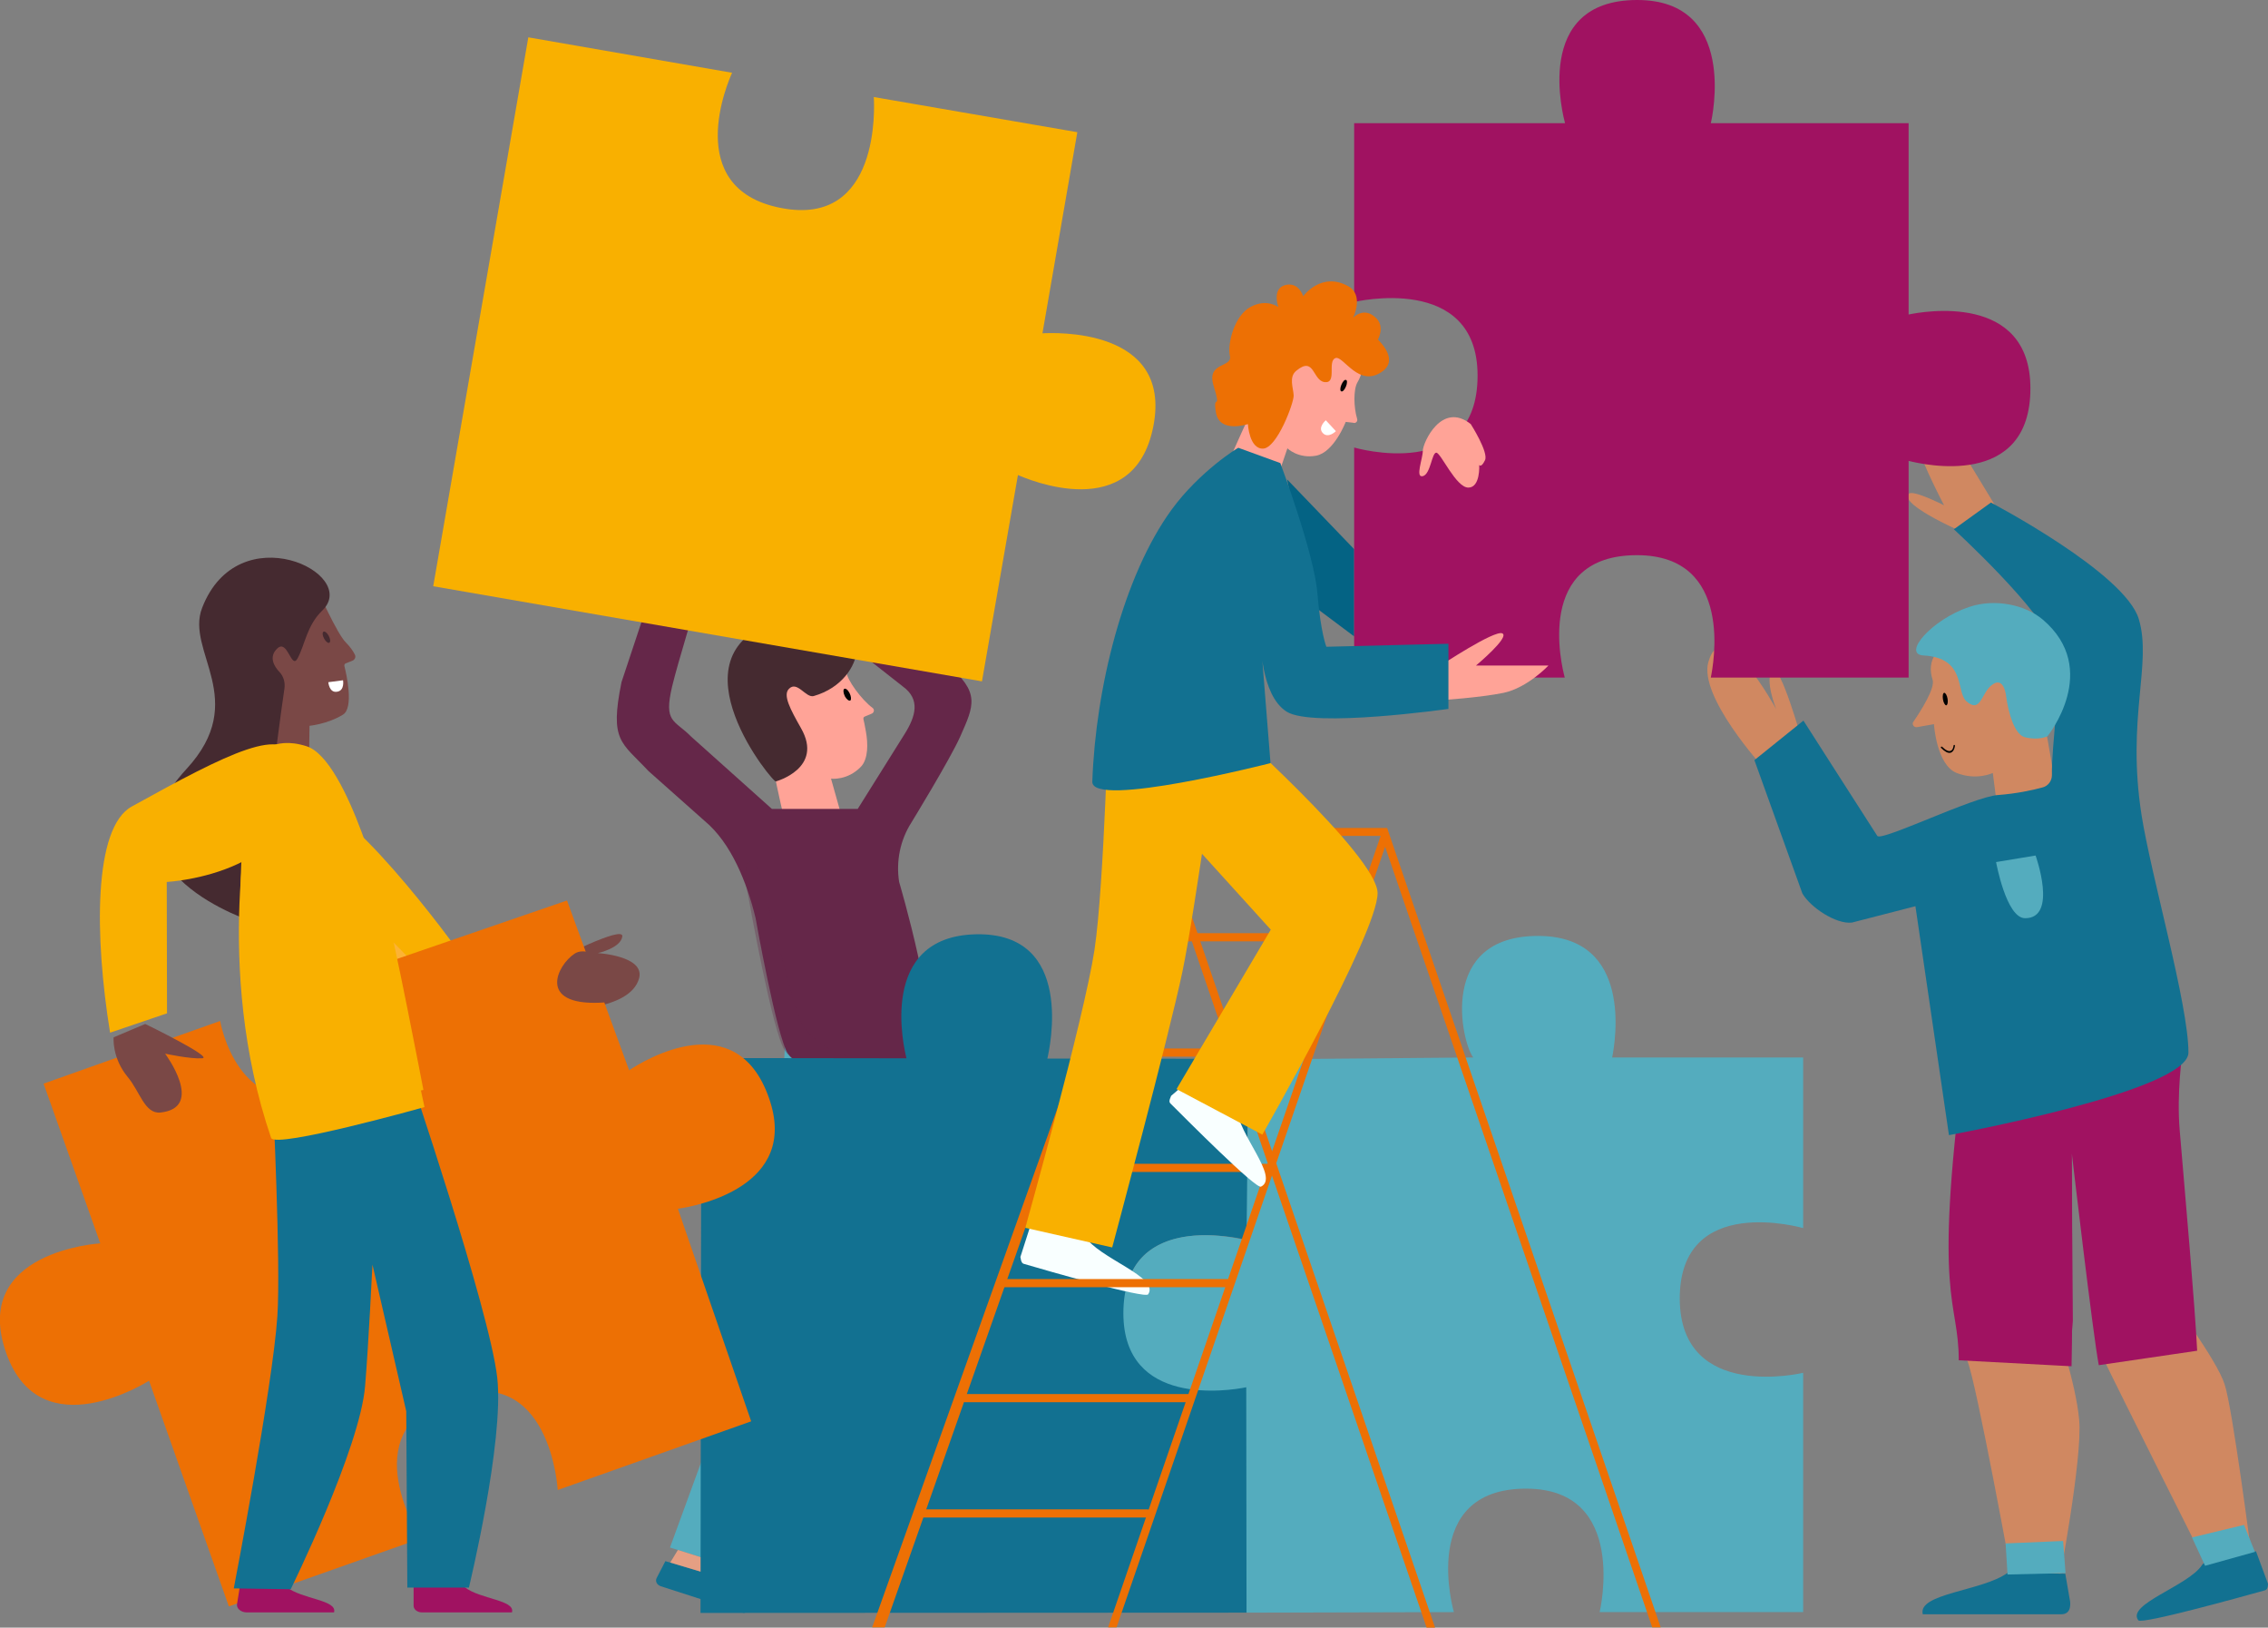
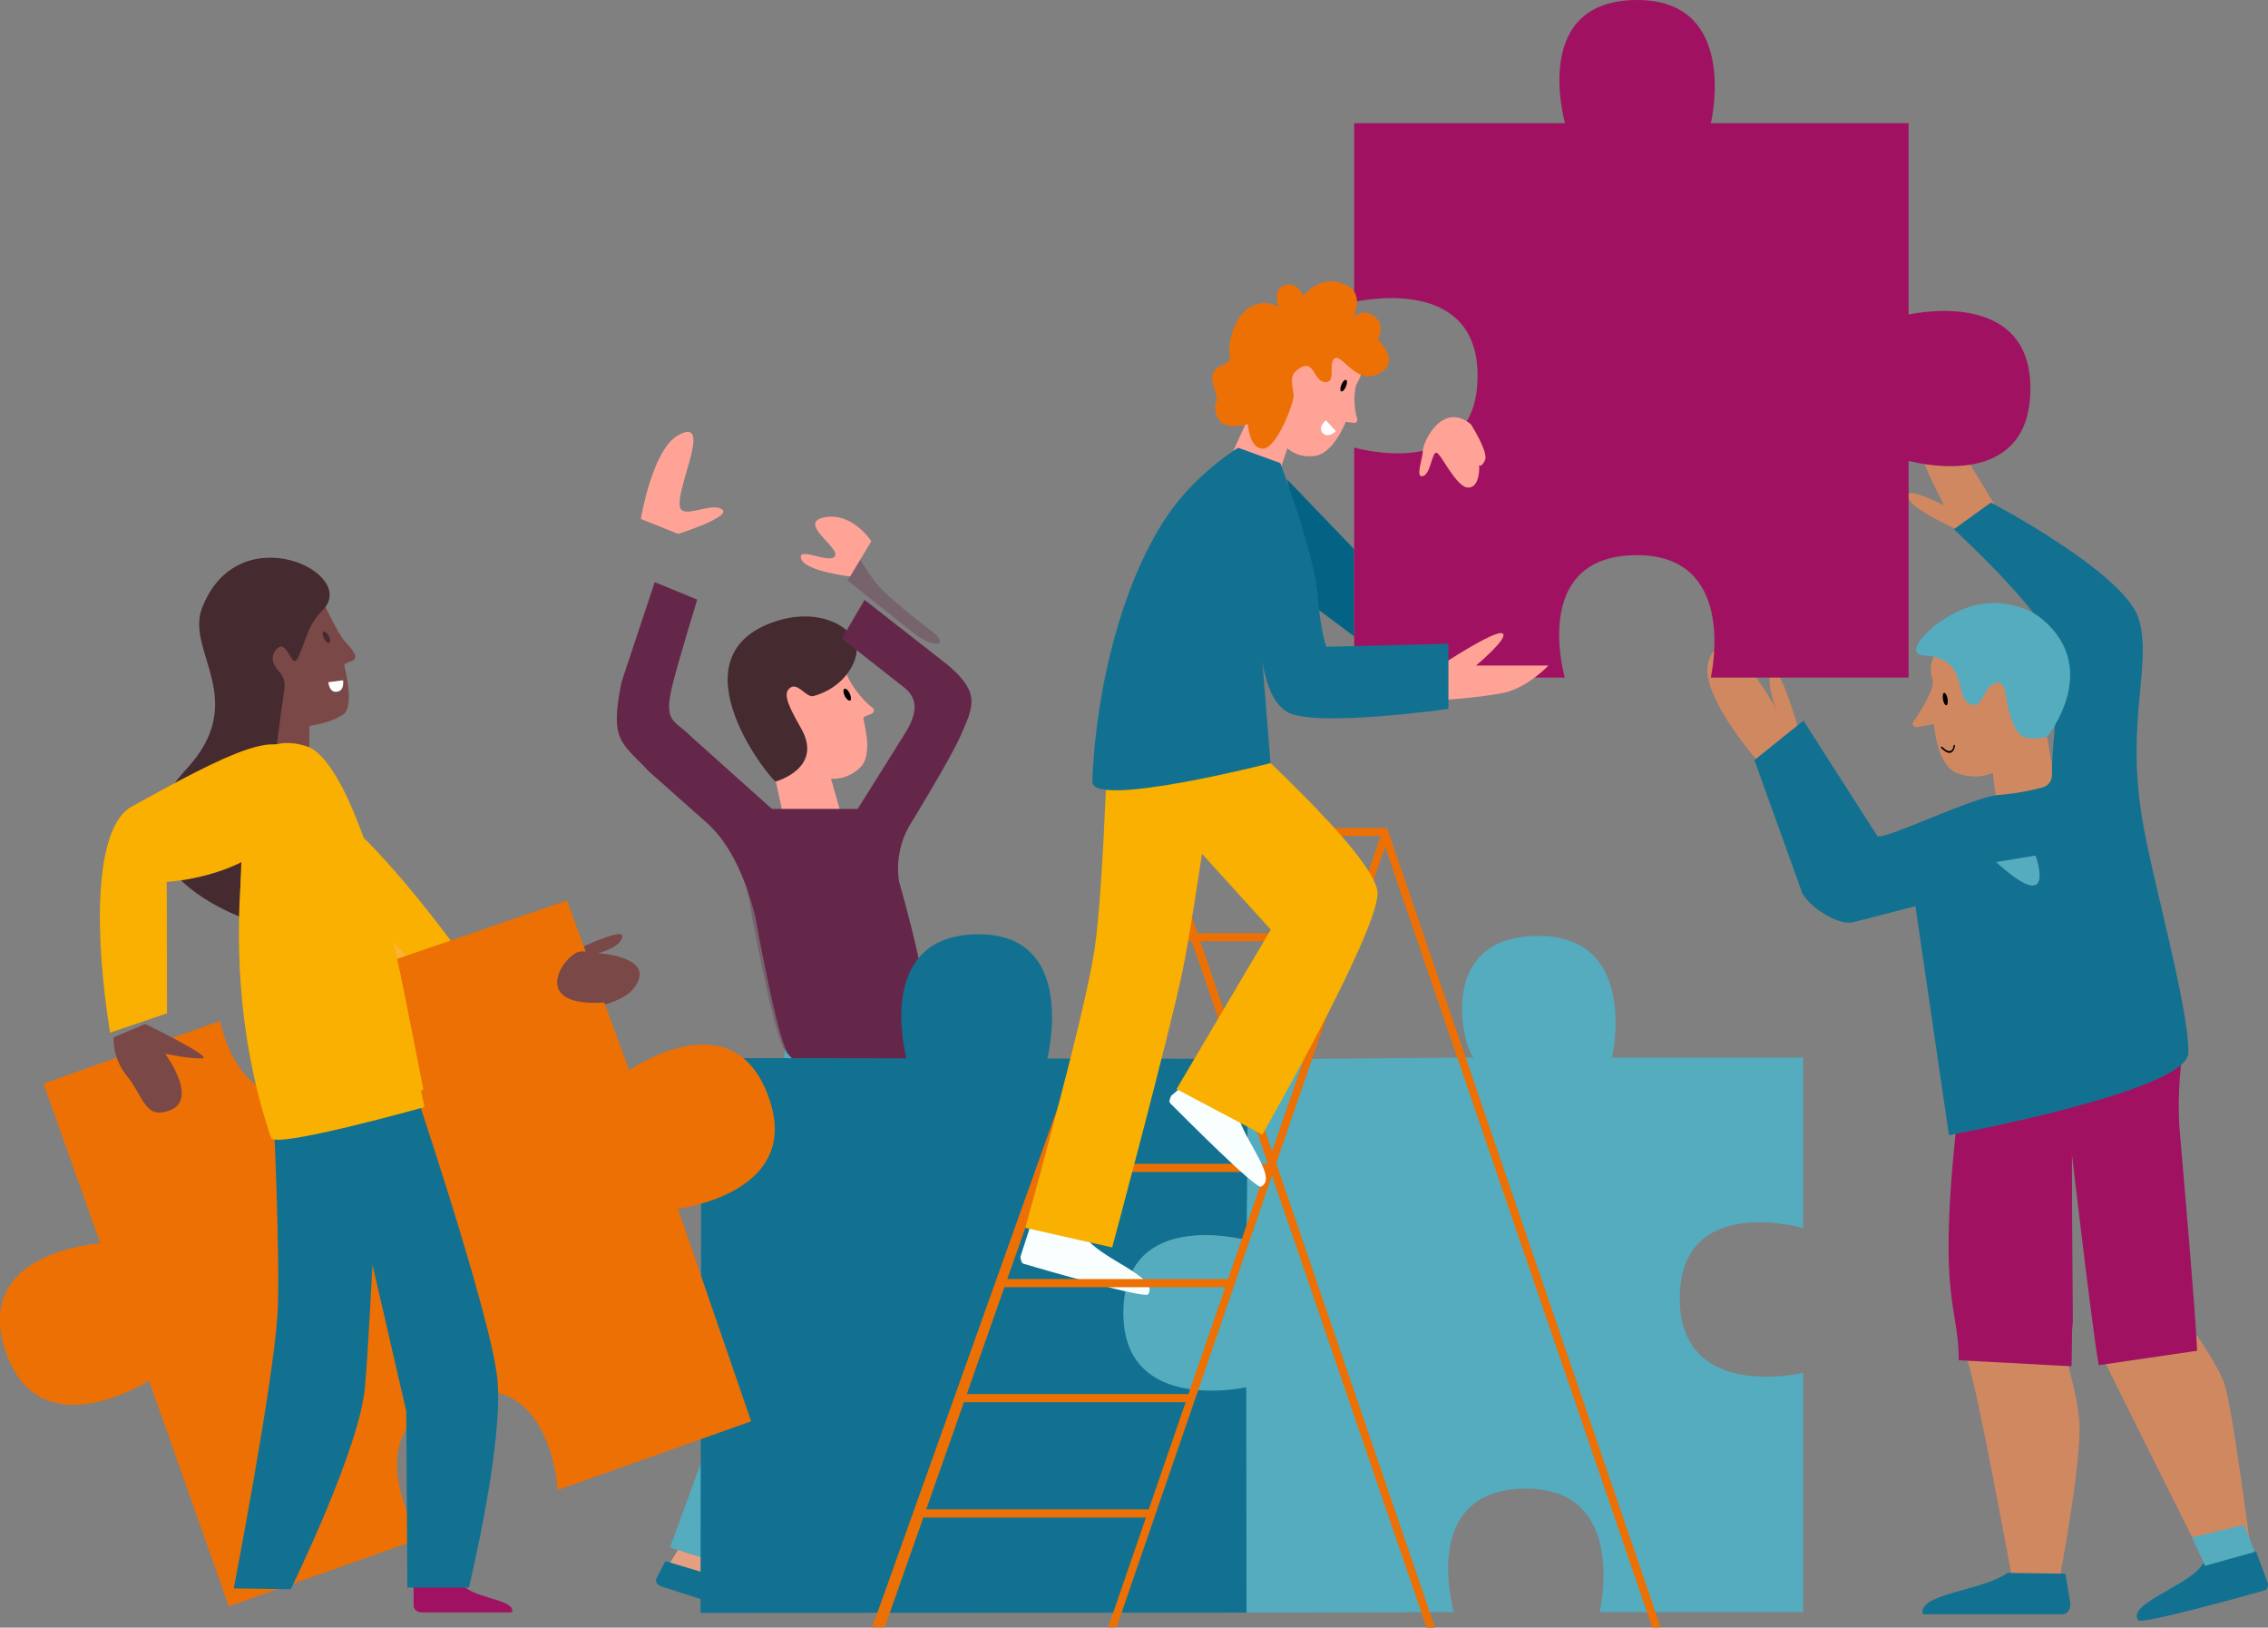
<svg xmlns="http://www.w3.org/2000/svg" version="1.1" x="0px" y="0px" width="832.4px" height="597.2px" viewBox="0 0 832.4 597.2" style="enable-background:new 0 0 832.4 597.2;" xml:space="preserve">
  <rect x="0" y="0" width="832.4" height="597.2" fill="#808080" stroke="none" />
  <style type="text/css"> .st0{fill:#54ACBE;} .st1{fill:#127191;} .st2{fill:#E59F83;} .st3{fill:#652749;} .st4{opacity:0.32;fill:#652749;} .st5{fill:#FFA397;} .st6{fill:#452A30;} .st7{fill:#F9B000;} .st8{fill:#1C8047;} .st9{opacity:0.25;fill:#6C4F7E;} .st10{fill:#6C4F7E;} .st11{opacity:0.3;fill:#EDA066;} .st12{fill:#321B20;} .st13{fill:#FFB66B;} .st14{fill:#E57E51;} .st15{fill:#7A4846;} .st16{opacity:0.5;fill:#FFB66B;} .st17{fill:#ED7004;} .st18{fill:#FFFFFF;} .st19{opacity:0.3;} .st20{opacity:0.3;fill:#FF9D40;} .st21{fill:#A01261;} .st22{opacity:0.5;fill:#F9B000;} .st23{fill:#006C8F;} .st24{fill:#046384;} .st25{fill:#D08861;} .st26{fill:#F9FFFF;} .st27{fill:#050505;} .st28{fill:#5FA093;} </style>
  <g id="_3"> </g>
  <g id="_2">
    <g>
      <path class="st25" d="M733,296l-1.6-12.4c0,0-5.9,2.9-13.3,0c-7.4-3-8.3-17.9-8.3-17.9l-6.2,1.1c-1.1,0.2-2-1-1.4-1.9 c2.8-4.1,8.1-12.4,7.1-15.5c-2.2-6.8,0.7-13.5,14.6-17.1c12.2-3.1,20.1,9.1,22.7,17.8c5.3,17.8,8.2,42.7,8.2,42.7 S747.7,300.6,733,296z" />
      <path d="M713.1,256.6c0.2,1.3,0.8,2.2,1.2,2.2c0.5-0.1,0.7-1.2,0.5-2.4c-0.2-1.3-0.8-2.2-1.2-2.2 C713.1,254.2,712.9,255.3,713.1,256.6z" />
      <path d="M715.8,276.2c0.1,0,0.2,0,0.3-0.1c1.2-0.5,1.4-2.4,1.4-2.5c0-0.1-0.1-0.3-0.2-0.3c-0.1,0-0.3,0.1-0.3,0.2 c0,0-0.1,1.7-1.1,2c-0.7,0.3-1.8-0.2-3.1-1.5c-0.1-0.1-0.3-0.1-0.4,0c-0.1,0.1-0.1,0.3,0,0.4C713.8,275.8,714.9,276.4,715.8,276.2 z" />
      <path class="st5" d="M310.1,303.8l-5.1-18.1c0,0,6,0.8,11-4.4c2.7-2.9,2.6-8.5,1.8-12.9c-0.4-2.3-0.7-3.7-0.9-4.5 c-0.1-0.4,0.1-0.9,0.5-1l2.4-1c1-0.3,1.3-1.6,0.4-2.2c-3.9-2.9-9.3-10.1-9.6-13.3c-0.7-7.1-5.6-12.5-18.4-11.2 c-11.2,1.1-13.2,15.1-12.2,24.1c2.2,18.4,8.7,44.9,8.7,44.9S307.5,307.9,310.1,303.8z" />
      <path class="st6" d="M289.6,252.7c-2.4,2.3,0.5,7.6,4.4,14.5c8.4,14.7-9.2,19.5-9.2,19.5c-0.1,1.8-40.1-46.1,0.4-58.9 c16.6-5.2,29.6,3.1,29.2,11c-0.3,5.3-5.2,13.6-15.8,16.6C295.7,256.1,292.6,249.7,289.6,252.7z" />
      <path d="M311.8,254.3c0.6,1.2,0.7,2.4,0.3,2.7c-0.5,0.3-1.4-0.4-2-1.5c-0.6-1.2-0.7-2.4-0.3-2.7 C310.3,252.4,311.2,253.1,311.8,254.3z" />
      <path class="st5" d="M314,274c0.2,0,0.3,0,0.5-0.1c1-0.2,1.8-1.1,2.2-2.7l-0.8-0.2c-0.4,1.2-0.9,2-1.6,2.1 c-1.2,0.3-2.7-1.1-3.2-1.6l-0.6,0.6C310.6,272.1,312.3,274,314,274z" />
      <path class="st0" d="M345.9,376.8l8.5,56c2.4,16,2.4,32.3-0.1,48.3l-17.5,89.4h-24.7l16.4-83.9c3.7-16.9,3-34.2-2-50.9l-9.8-32.4 l-5.4,53.6c-0.8,7.5-2.5,15-5.2,22.2l-41.4,94.6l-18.8-5.9l38.5-105.3l4-86L345.9,376.8z" />
      <path class="st1" d="M260.6,577.7l-16.4-4.9L241,579c-0.6,1.2,0.1,2.5,1.5,3l30.1,9.7c1.2,0.4,2.3-0.8,1.4-1.6L260.6,577.7z" />
      <polygon class="st2" points="259,577.2 246,573.3 248.8,568.7 261.5,572.7 " />
      <path class="st3" d="M317.3,220.1l-8.3,14.2l22.4,17.6c6.4,4.7,4.8,10.8,0.5,17.6l-17.1,27.3h-31.5l-29.6-26.5 c-6.2-6.3-10.2-5-7-18.5c2-8.4,9.2-31.8,9.2-31.8l-15.6-6.4l-12.2,36.7c-4.4,21.7-0.1,21.9,9.9,32.6l20.6,18.3 c9.8,8.1,15.6,22.8,18.7,35.6c0,0,7.8,43.9,11.9,49.8c7.2,10.5,44.9,11.7,50.6,0.2c5.6-11.3-9.8-63.2-9.8-63.2 c-1.2-7.6,0.4-15.4,4.5-21.8c0,0,14.2-23.2,17.9-31.5c5.1-11.5,7.5-16.2-4.9-26.6L317.3,220.1z" />
      <g>
        <path class="st4" d="M320.5,212.6c3.9,5.9,21.1,18.7,21.1,18.7c7.2,5.4,1.7,6.9-5.5,1.6l-25-19.9l4.5-7.7 C315.6,205.3,319.3,210.8,320.5,212.6z" />
        <path class="st4" d="M280.2,325c0,0,10.1,40.7,13.1,48.3c6.7,16.6,37.5,20.6,51.4,13.8c-8.4,11.7-48.6,10-56.6-1.5 c-4.6-6.7-13.4-56.4-13.4-56.4C271.3,314.7,276.7,310.5,280.2,325z" />
      </g>
      <path class="st5" d="M319.8,198.6c0,0-6.8-10.7-17.1-8.8c-10.3,1.9,5.5,11,3.8,14.2c-1.7,3.2-13.8-3.7-12.5,0.9 c1.3,4.7,18,6.6,18,6.6L319.8,198.6z" />
      <path class="st5" d="M248.9,195.9c0,0,19.5-6.2,16.2-8.9c-3.3-2.7-11.7,2.1-14.7,0.3c-5.2-3.1,12.7-35.5-1.5-27.6 c-9.5,5.2-13.7,30.7-13.7,30.7L248.9,195.9z" />
      <g>
-         <path class="st7" d="M286.6,76.3c36.6,7.2,34.3-37.5,34.1-40.7l74.7,12.9l-12.8,73.8c3.6-0.2,47.8-2.4,40.7,34.1 c-7.1,36.4-46.4,19.3-49.7,17.9L360.4,250L159,215.1l34.9-201.4l74.8,13C267.4,29.5,250,69.2,286.6,76.3z" />
-       </g>
-       <path class="st8" d="M318,582.1l20.8,5.8c0.8,0.2,0.6,1.1-0.2,1.1h-33.6c-1.5,0-2.6-0.9-2.6-2.1v-4.8H318z" />
+         </g>
      <polygon class="st2" points="318.9,574.9 318,582.1 302.3,582.1 302.3,574.9 " />
      <polygon class="st9" points="298.3,574.9 302.3,574.9 315.4,488.4 " />
      <path class="st1" d="M412.7,481.3c-0.7-37,42-27.1,45.1-26.3l0.1-66.5l-73.5-0.1c0.8-3.5,10.4-46.3-26.1-45.6 c-36.4,0.7-26.5,42-25.6,45.5l-75.3-0.1l-0.3,203.6l200.6-0.1l0.1-84.5C454.6,508,413.4,518.3,412.7,481.3z" />
      <path class="st10" d="M747,286.5c0.9-0.1,1.5-0.2,1.5-0.2l0,0C748.1,286.3,747.6,286.4,747,286.5z" />
      <path class="st0" d="M457.5,455.1l0.7-66.4l82.5-0.7c-4.3-5.6-13.1-44.6,23.8-44.6c35.1,0,28.3,39,27.2,44.6h70.1v62.6 c0,0-45.5-13.2-45.3,26.1c0.3,37.8,45.3,27,45.3,27v87.8h-74.7c0,0,10.8-45.3-27-45.3c-39.7,0-26.5,45.3-26.5,45.3l-76.1,0.2 l-0.1-82.7c-6.4,1.3-45.1,7.4-45.1-27.2C412.4,445.4,451.2,453.5,457.5,455.1z" />
      <path class="st15" d="M203.9,352.2c0,0,25.1-12.9,24.5-8.6c-0.6,4.3-9,6.1-9,6.1s17.2,1,15.2,9.1c-3.3,13-32.4,11.9-32.4,11.9 L203.9,352.2z" />
      <path class="st7" d="M212.9,373.4l1.3-18.7l-45.9-5.7c0,0-43.9-61-58.8-55.9c-12.4,4.2,7.9,37.4,30.9,60.7 C162.8,376.3,176.2,372.7,212.9,373.4z" />
      <path class="st16" d="M102.2,298.3c2.3-0.8,5.4-0.1,9,1.6c-1.6,9.2,20,32.6,39.6,52.4c19.7,19.9,32.5,19.4,60.4,19.5l-0.1,2 c-36.7-0.8-50.1,2.9-72.4-19.6C115.6,330.8,89.8,302.5,102.2,298.3z" />
      <path class="st17" d="M230.9,392.7l-22.8-62.3l-78,26.8c2.2-6.7,24.8,31-9.9,43.3c-33.1,11.7-39.4-25.9-39.4-25.9l-64.8,23 l20.8,58.6c0,0-47.8,2.8-34.5,40.3c12.6,35.6,52.4,10.1,52.4,10.1L84,589.4l70.4-24.9c0,0-25.3-39.1,10.3-51.7 c37.4-13.3,40,33.9,40,33.9l71-25.2l-26.9-78c6.4-0.9,45-8,33.4-40.7C270.2,368.5,236.4,389,230.9,392.7z" />
      <path class="st15" d="M116.6,216.5c0,0,7.1,16.1,10.4,19.3c1.5,1.5,2.6,3.1,3.2,4.3c0.5,0.9,0.1,1.9-0.8,2.3l-2.5,1 c-0.4,0.1-0.6,0.6-0.5,1c0.8,3.1,3.5,15.3-0.5,17.8c-5.7,3.5-12.3,4.1-12.3,4.1l-0.2,13.8l-18.7,7.6l0.7-24.2 C95.4,263.4,79,205.4,116.6,216.5z" />
      <path class="st6" d="M118.3,224c-5.7,5.5-6.3,12.4-9.1,17.6c-2.3,4.2-3.6-7.2-7.4-3.7c-3.3,3.1-1.2,6.6,0.8,8.7 c1.5,1.6,2.1,3.8,1.8,6c-2.7,17.9-11,85.8-11,85.8s-59.7-18.7-25-56.2c23.5-25.4-0.5-43.2,5.8-59.2 C87.5,188.7,132.3,210.4,118.3,224z" />
      <path class="st6" d="M120.6,233.2c0.6,1.1,0.8,2.2,0.3,2.6c-0.4,0.3-1.3-0.3-1.9-1.4c-0.6-1.1-0.8-2.2-0.3-2.6 C119.1,231.5,120,232.1,120.6,233.2z" />
      <path class="st18" d="M125.9,249.6l-5.4,0.7c0,0,0.3,4,3.2,3.5C126.6,253.4,125.9,249.6,125.9,249.6z" />
      <path class="st21" d="M187.9,591.6c1.3-4.6-11.8-4.8-17.4-9.3c-3.3-2.6-18.7,0-18.7,0l0,6.9c0,1.3,1.4,2.4,3,2.4H187.9z" />
-       <path class="st21" d="M122.6,591.6c1.3-4.6-11.8-4.8-17.4-9.3c-3.3-2.6-17.2,0-17.2,0l-1,6.2c-0.3,1.6,1.4,3.1,3.5,3.1H122.6z" />
      <path class="st1" d="M149.5,391.7c0,0,30.2,88.9,33,113.8c2.6,23.4-10.4,77-10.4,77h-22.6l-0.4-64.7L136.7,464 c0,0-1.5,30.5-2.7,44.5c-1.8,22.8-27.3,74.6-27.3,74.6l-20.9-0.3c0,0,14.3-74.1,16-99.9c1.3-19.2-1.7-81-1.7-81L149.5,391.7z" />
      <path class="st7" d="M141.5,333.4c0,0-13.6-54.7-29-59.6c-12.9-4.1-17.9,3.7-17.9,3.7s-17.5,51.6,5.8,131c1.3,4.4,55-8.6,55-8.6 S144.3,342.1,141.5,333.4z" />
      <path class="st7" d="M150.4,381.2c0,0-21.6,2.4-36.9-5.9c-17.2-9.3-21.1-82.4-21.1-82.4S78,354.6,99.5,417.5 c1.4,4.1,56.3-11.3,56.3-11.3L150.4,381.2z" />
      <path class="st15" d="M53.3,375.7c0,0,25.3,12.3,20.9,12.6s-13.6-1.7-13.6-1.7s14.8,19.8-1.7,21.6c-5.8,0.6-7.6-7.8-12-13 c-5.9-7.1-5.2-14.6-5.2-14.6L53.3,375.7z" />
      <path class="st7" d="M40.4,378.9l20.9-7.1l-0.1-48.2c0,0,53.5-2.8,46.8-43.9c-2.4-14.5-24.4-3.3-59.6,16.2 C34.2,303.6,34.7,343.8,40.4,378.9z" />
      <path class="st15" d="M230.8,358.8c0,0-13.5-13.1-19.9-8.9c-6.4,4.2-13.8,19,9.4,18C232.6,367.4,230.8,358.8,230.8,358.8z" />
      <path class="st5" d="M480.9,135.8c0,0-1.1-4.1-2.7-4.1L480.9,135.8z" />
      <polygon class="st24" points="472.4,175.9 497,201.5 497,233.5 481.5,221.9 " />
      <path class="st25" d="M826.3,570.3l-16.5,4.1c0,0-30.8-61.3-39.6-79.5c-1.7-3.5-1.5-13.4-1.5-13.4l19.4-19c0,0,6.2,9.9,7.2,11.6 c1,1.7,18.5,25.1,21.2,33.9C819.4,516.8,826.3,570.3,826.3,570.3z" />
      <path class="st25" d="M733.9,188.2l-11.4,8c0,0-25.6-10.8-22-15c1.5-1.7,13,4.2,13,4.2s-11.8-22.7-9.4-23.5 c2.4-0.8,15.1,2.1,15.1,2.1L733.9,188.2z" />
      <path class="st25" d="M747.2,474.4l-24.9-6.3c0,0-3.8,23.6-0.3,31.1c3.1,6.5,16.9,82.3,16.9,82.3l16.7-0.5c0,0,8.8-46.1,7.5-60 c-1.2-13.9-9-36.3-9-36.3L747.2,474.4z" />
      <path class="st25" d="M661.2,271.2c0,0-7.8-27.8-10.6-25.2c-3.2,3,1.3,14.2,1.3,14.2s-19.6-36.1-24.9-17.3 c-3.6,12.6,19.9,38.4,19.9,38.4L661.2,271.2z" />
      <path class="st21" d="M801,386.2c0,0-2.2,14.9-1,28.6c2.2,26.1,5.5,63.1,6.4,80.8l-36.1,5.3c-2.1-10.7-9.9-77.7-9.9-77.7 s0.4,59.8-0.1,78.1l-41.4-2.2c0-22.5-9.5-21.2,1.8-108.4L801,386.2z" />
      <path class="st1" d="M831.3,583.5c-8.6,2.4-45.3,12.6-46.5,11c-4.5-5.9,18.4-12.6,23.4-20.3c2.4-3.7,19.8-5,19.8-5l4.4,11.9 C832.4,581.1,832.5,583.2,831.3,583.5z" />
      <path class="st26" d="M375.7,463.7c8.5,2.5,44.6,12.9,45.7,11.2c4.3-6.4-18.3-13.2-23.3-21.4l-19.5-5.1l-4.1,12.8 C374.6,461.2,374.6,463.4,375.7,463.7z" />
      <polygon class="st0" points="827.6,569.4 823.6,559.5 804.5,564.1 809.3,574.5 " />
      <polygon class="st21" points="760.2,417.6 754.6,416.6 760.8,488.3 " />
      <path class="st1" d="M756.5,592.3h-50.8c-2-7.7,21.9-8.5,31.1-15.2l21.2,0.3l1.8,10.4C759.7,587.7,760.6,592.3,756.5,592.3z" />
      <path class="st1" d="M689,306.7c1.4,2.2,35.3-14.4,44.3-15c6.8-0.5,12.8-1.8,16.4-2.8c2-0.5,3.4-2.4,3.4-4.5 c-0.3-10.6,4-35.7,0.7-47.1c-3.7-12.9-36.7-43.1-36.7-43.1l13.6-9.8c0,0,49.3,25.8,54.3,42.8c4.9,16.5-4.6,36.3,1,71.9 c3.6,22.8,17.2,69.4,17.2,87.1c0,14.2-87.9,30.3-87.9,30.3l-12.3-84l-23.3,6c-5.8,0.7-15.3-5.6-18.2-10.7l-17.6-48.9l18-14.5 C661.9,264.5,683.2,297.6,689,306.7z" />
      <path class="st21" d="M497,110.8V45.2h74.6h2.8C573.9,43.3,562.1,0,600.9,0c37,0,27.5,43.3,27,45.2h72.6v70.2 c5.1-1.1,44.7-8.2,44.7,27.1c0,37.1-39.6,27.9-44.7,26.6v79.5h-70.6h-2c0.9-4.4,8.7-44.9-27.1-44.9c-37.6,0-27.7,40.5-26.5,44.9 h-2.7H497v-84.4c0,0,45.3,13.3,45.3-26.4C542.3,100,497,110.8,497,110.8z" />
      <path class="st5" d="M528.7,256.9v-12.7c0,0,19.9-13.2,22.7-11.8c2.8,1.4-9.7,11.8-9.7,11.8h26.6c0,0-7.6,8.1-16.4,10 C543.1,256,528.7,256.9,528.7,256.9z" />
-       <polygon class="st0" points="758.1,577.2 736.8,577.7 736.1,566.3 757.2,565.4 " />
      <g>
        <path class="st17" d="M324.7,597.1l102.1-290c0.3-0.8-0.1-1.6-0.9-1.9c-0.8-0.3-1.6,0.1-1.9,0.9l-103.9,291L324.7,597.1z" />
        <path class="st17" d="M409.8,597.1l99.8-290c0.3-0.8-0.1-1.6-0.9-1.8c-0.8-0.3-1.6,0.1-1.8,0.9L406.7,597.1L409.8,597.1z" />
        <polygon class="st17" points="526.7,597.2 427.3,306.7 507,306.7 606.4,597.1 609.5,597.1 509.1,303.8 423.2,303.8 523.6,597.2 " />
        <path class="st17" d="M367.8,472.3h82.8c0.8,0,1.5-0.6,1.5-1.5c0-0.8-0.7-1.5-1.5-1.5h-82.8c-0.8,0-1.5,0.6-1.5,1.5 C366.3,471.6,367,472.3,367.8,472.3z" />
        <path class="st17" d="M354.2,514.5h82c0.8,0,1.5-0.6,1.5-1.5c0-0.8-0.7-1.5-1.5-1.5h-82c-0.8,0-1.5,0.6-1.5,1.5 C352.7,513.9,353.4,514.5,354.2,514.5z" />
        <path class="st17" d="M383.3,430H466c0.8,0,1.5-0.6,1.5-1.5c0-0.8-0.7-1.5-1.5-1.5h-82.8c-0.8,0-1.5,0.6-1.5,1.5 C381.8,429.3,382.4,430,383.3,430z" />
-         <path class="st17" d="M399,387.7h81.5c0.8,0,1.5-0.6,1.5-1.5c0-0.8-0.6-1.5-1.5-1.5H399c-0.8,0-1.5,0.6-1.5,1.5 C397.6,387.1,398.2,387.7,399,387.7z" />
        <path class="st17" d="M413,345.4h81.5c0.8,0,1.5-0.6,1.5-1.5c0-0.8-0.6-1.5-1.5-1.5H413c-0.8,0-1.5,0.6-1.5,1.5 C411.6,344.8,412.2,345.4,413,345.4z" />
        <path class="st17" d="M339,556.8H421c0.8,0,1.5-0.6,1.5-1.5c0-0.8-0.7-1.5-1.5-1.5H339c-0.8,0-1.5,0.6-1.5,1.5 C337.5,556.1,338.1,556.8,339,556.8z" />
      </g>
      <path class="st7" d="M448.3,263.3l-41.3-6.3c0,0-1.7,67.6-5.3,91.5c-3.8,25.1-25.4,102-25.4,102l31.9,7.2 c0,0,20.8-77.4,25.8-101.3C438.8,333.2,448.3,263.3,448.3,263.3z" />
      <path class="st5" d="M539.8,155.6c0,0,6.7,10.5,5.2,13.3c-1.4,2.9-2.1,1.7-2.1,1.7s0.5,8.3-4,8.3s-10-12.6-11.7-12.8 c-1.7-0.2-2.1,7.9-5,8.6c-2.9,0.7,0-6.4,0-9.3S529.1,147.1,539.8,155.6z" />
      <path class="st5" d="M466.5,182.1l6-17.6c0,0,4,3.9,10.5,2.7c6.6-1.2,10.9-12.4,10.9-12.4l2.7,0.3c0.9,0.4,1.8-0.5,1.5-1.4 c-1.3-4.3-1.4-10.8,0.1-13.4c3.4-5.7,2.6-12.3-7.5-18.4c-8.9-5.3-18.1,4-22.3,11.2c-8.5,14.9-19.2,40.4-19.2,40.4 S462.3,183.7,466.5,182.1z" />
      <path class="st17" d="M505.7,124.6c0,0,7.8,7,1.9,11.5c-8.9,6.7-14.6-5.9-17.5-4.7c-3,1.2,0.7,9.3-3.9,8.8 c-4.5-0.5-3.7-9.7-10.4-4.2c-2.9,2.3-1.1,6.4-1,9.1c0.1,2.7-6.1,19.3-11.2,19.5c-5.1,0.2-5.6-9-5.6-9s-10.3,3.5-11.7-4.1 c-1.4-7.7,2.2,0-0.9-10c-2.7-8.8,7-6.5,6-10.9c-1-4.4,1.6-14.8,7.6-18s10.2,0.1,10.2,0.1s-2.5-6.8,2.5-8.1c5-1.3,6.6,4.1,6.6,4.1 s6.6-9.2,16.5-3.7c6,3.3,1.8,11.6,1.8,11.6s3.7-4,7.9-0.4C508.7,119.5,505.7,124.6,505.7,124.6z" />
      <path class="st18" d="M490.3,158.2l-3.7-4c0,0-3.1,2.6-1.1,4.7C487.5,161,490.3,158.2,490.3,158.2z" />
      <path class="st27" d="M492.3,141.2c-0.5,1.2-0.5,2.3,0,2.4c0.5,0.2,1.2-0.6,1.7-1.8c0.5-1.2,0.5-2.3,0-2.4 C493.5,139.2,492.8,140,492.3,141.2z" />
-       <path class="st0" d="M747.1,313.9l-14.5,2.4c0,0,3.7,20.5,10.6,20.6C755.4,337,747.1,313.9,747.1,313.9z" />
+       <path class="st0" d="M747.1,313.9l-14.5,2.4C755.4,337,747.1,313.9,747.1,313.9z" />
      <path class="st26" d="M429.5,404.8c6,6,31.4,31.5,33.3,30.6c7-3.4-8.7-19.6-8.8-28.8c0-4.4-14-13.3-14-13.3l-10.2,8.8 C429.9,402.2,428.7,404,429.5,404.8z" />
      <path class="st7" d="M448.3,263.3c0,0,57.3,50.7,57.3,64.4c0,14.8-42.3,88.6-42.3,88.6l-31.5-16.7l34.6-58.5 c0,0-39.9-44-49.8-54.9c-14.7-16.3-5.5-37.3-5.5-37.3L448.3,263.3z" />
      <path class="st1" d="M531.6,236.2v23.9c0,0-49.9,7.1-59.4,1c-9.6-6.1-9.5-26.3-9.5-26.3l3.6,45.2c0,0-65.7,16.8-65.4,6.8 c1.2-34.3,11.4-75.5,29.1-99.8c10.3-14.1,24.4-22.8,24.5-22.7l15.4,5.6c0,0,12.4,33.1,13.6,47.7c1.2,14.6,3.3,19.7,3.3,19.7 L531.6,236.2z" />
      <path class="st0" d="M751.5,270.1c0,0-3.1,1.7-8.3,0.4c-5.2-1.3-6.9-14.9-6.9-14.9s-0.7-8.3-5.7-3.9c-3.4,3-3.8,10.1-8.9,5.6 c-3.9-3.5,0-15.9-15.7-16.8c-8-0.4,2.8-13.1,16.7-17.8c9.5-3.2,20.6-0.8,27,4.6C771.3,245.6,751.5,270.1,751.5,270.1z" />
    </g>
  </g>
</svg>